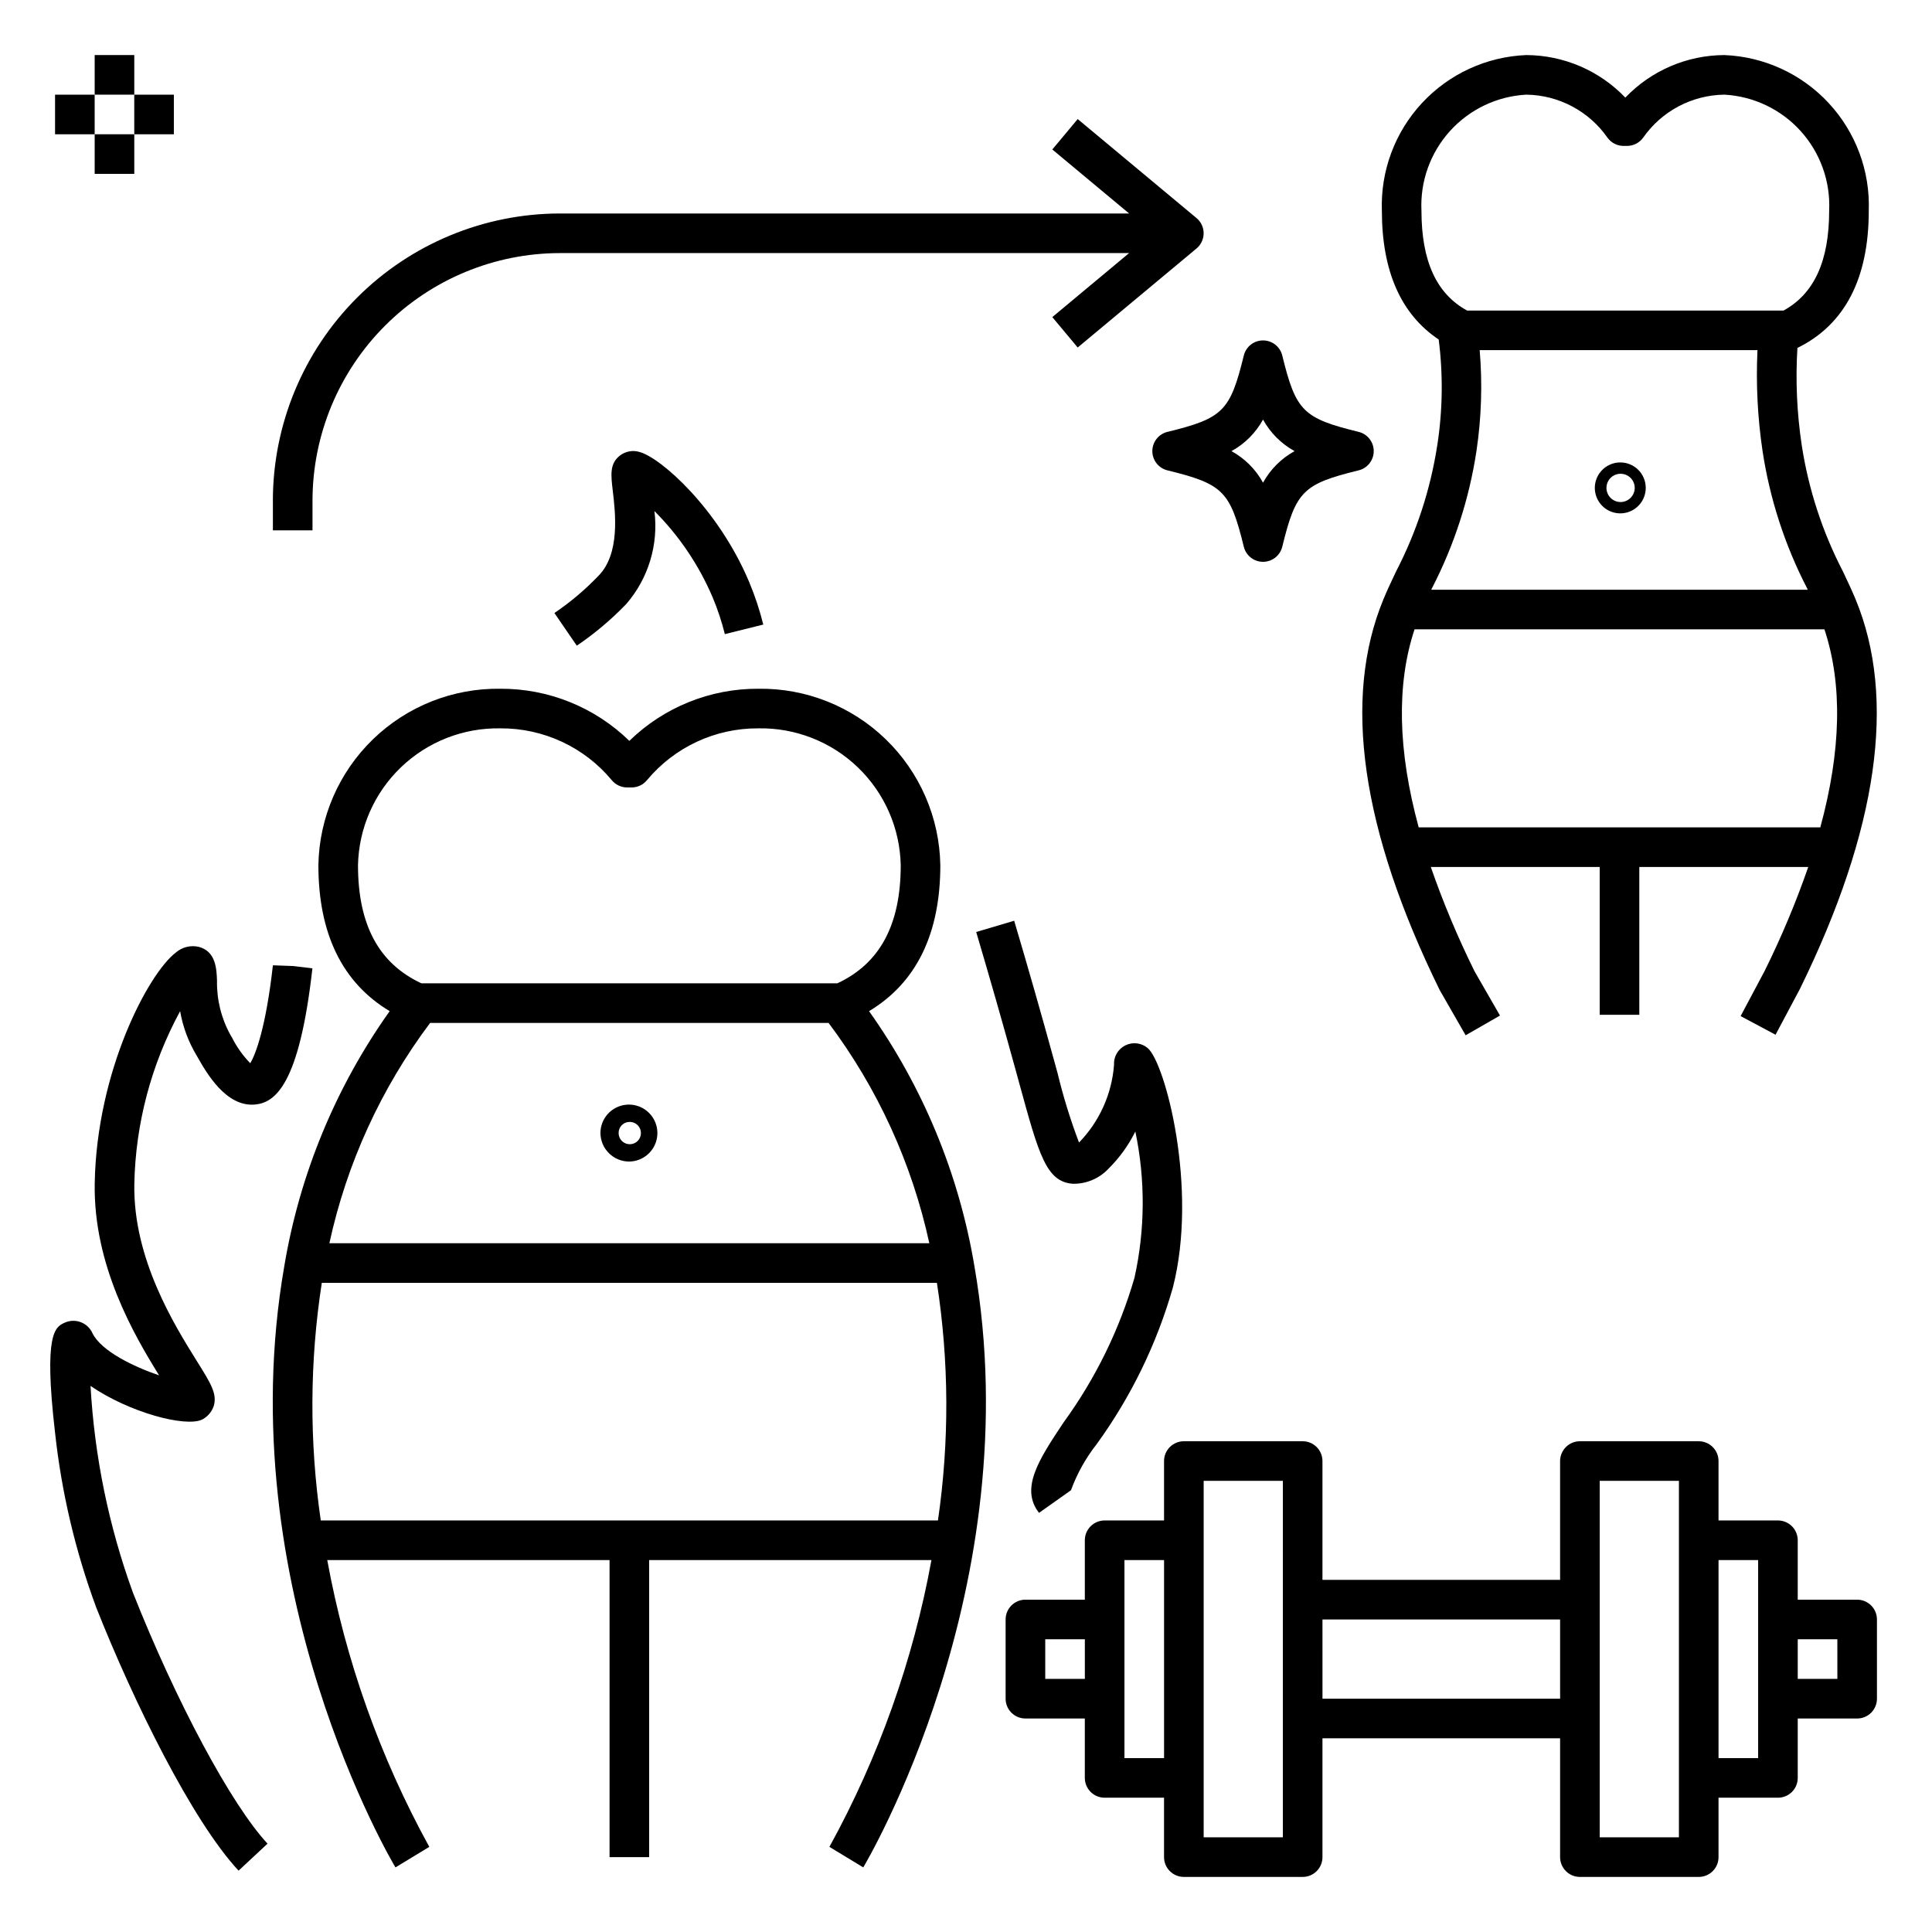
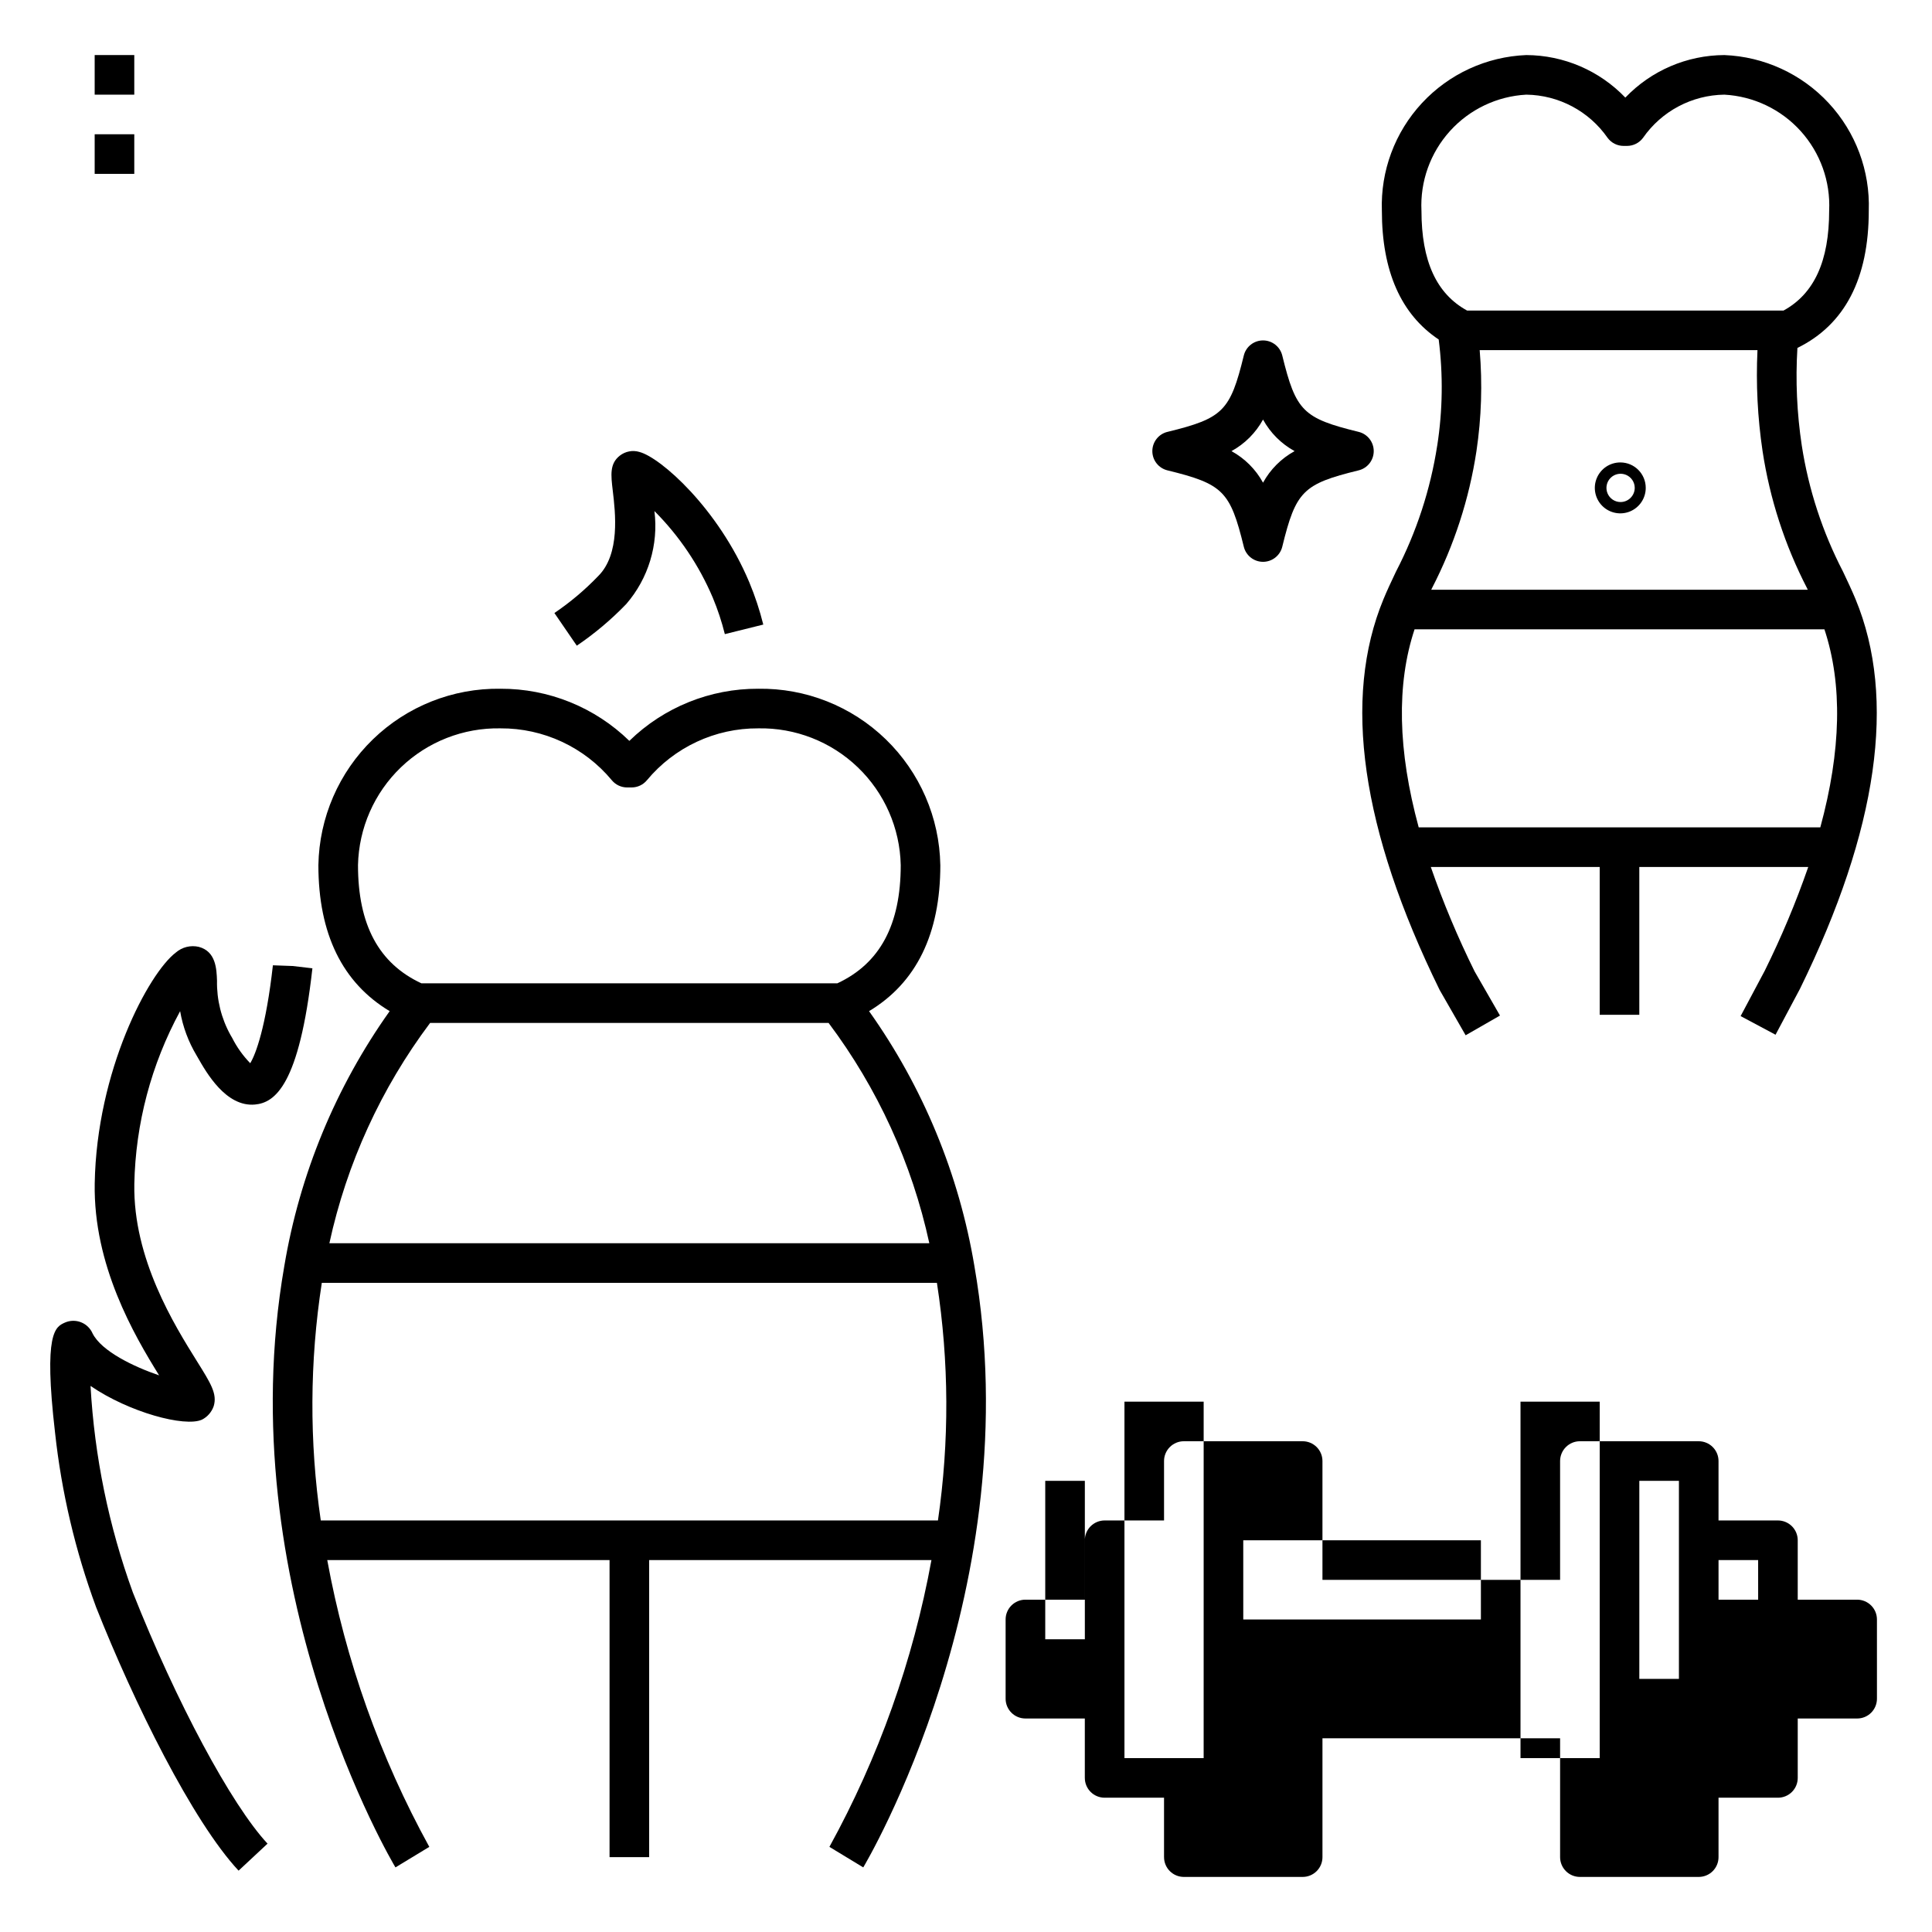
<svg xmlns="http://www.w3.org/2000/svg" fill="#000000" width="800px" height="800px" version="1.1" viewBox="144 144 512 512">
  <g>
-     <path d="m310.78 451.82c3.043-0.047 5.758-1.914 6.891-4.734 1.133-2.824 0.461-6.051-1.707-8.188-2.164-2.133-5.402-2.758-8.207-1.582-2.805 1.172-4.633 3.918-4.633 6.957 0.035 4.195 3.461 7.574 7.656 7.547zm0-10.496c1.207-0.047 2.316 0.641 2.812 1.742 0.492 1.098 0.27 2.387-0.566 3.258-0.836 0.867-2.117 1.141-3.234 0.691-1.117-0.449-1.852-1.535-1.852-2.742-0.027-1.598 1.242-2.918 2.84-2.949z" />
    <path d="m248.8 638.88 8.969-5.441c-13.043-23.715-22.176-49.375-27.043-76h74.812v78.723h10.496v-78.723h74.809c-4.867 26.625-13.996 52.285-27.039 76l8.969 5.441c0.445-0.734 44.266-74.23 29.457-159.34-4.07-24.348-13.621-47.453-27.922-67.574 12.527-7.512 18.891-20.488 18.891-38.703h-0.004c-0.215-12.59-5.414-24.578-14.457-33.34s-21.191-13.582-33.785-13.398c-12.758-0.055-25.031 4.906-34.168 13.816-9.137-8.91-21.406-13.871-34.168-13.816-12.59-0.184-24.738 4.637-33.781 13.398s-14.242 20.75-14.461 33.34c0 18.219 6.363 31.191 18.891 38.703-14.305 20.121-23.852 43.227-27.926 67.574-14.805 85.105 29.012 158.61 29.461 159.34zm143.77-91.938h-163.56c-3.051-20.887-2.957-42.113 0.273-62.977h163.01c3.231 20.863 3.32 42.09 0.273 62.977zm-134.58-131.86h105.59c12.996 17.316 22.102 37.23 26.699 58.387h-158.99c4.598-21.156 13.707-41.07 26.699-58.387zm-19.117-41.82c0.215-9.805 4.309-19.129 11.383-25.922s16.555-10.504 26.363-10.32c11.402-0.07 22.238 4.981 29.52 13.754 1 1.207 2.484 1.906 4.051 1.906h1.199c1.566 0 3.051-0.699 4.047-1.906 7.285-8.773 18.117-13.824 29.52-13.754 9.809-0.184 19.289 3.527 26.363 10.32 7.078 6.793 11.172 16.117 11.383 25.922 0 15.801-5.5 26.062-16.793 31.324h-110.24c-11.297-5.262-16.797-15.523-16.797-31.324z" />
    <path d="m573.43 266.55c-2.734-0.016-5.203 1.621-6.262 4.141-1.055 2.519-0.488 5.426 1.438 7.363s4.832 2.523 7.356 1.484c2.527-1.043 4.176-3.504 4.176-6.238 0.008-3.715-2.992-6.734-6.707-6.75zm0 10.496c-1.512-0.016-2.867-0.941-3.434-2.344-0.566-1.402-0.234-3.008 0.84-4.07 1.078-1.062 2.688-1.375 4.082-0.793 1.395 0.586 2.305 1.949 2.305 3.461-0.016 2.082-1.711 3.758-3.793 3.746z" />
    <path d="m524.88 262.06c-1.797 11.645-5.481 22.918-10.906 33.375-1.246 2.625-2.394 5.055-3.336 7.348-10.906 26.352-5.949 61.102 14.887 103.58l6.883 11.996 9.102-5.227-6.723-11.695c-4.445-8.973-8.324-18.215-11.609-27.676h44.758v39.172h10.496v-39.172h44.77c-3.266 9.406-7.121 18.598-11.543 27.523l-6.379 11.992 9.254 4.941 6.469-12.156c20.68-42.172 25.637-76.922 14.734-103.27-0.953-2.297-2.098-4.727-3.34-7.348l-0.004-0.004c-5.422-10.457-9.105-21.727-10.906-33.371-1.293-8.555-1.684-17.223-1.156-25.863 12.543-6.141 18.91-18.375 18.91-36.379v0.004c0.367-10.539-3.453-20.789-10.625-28.516-7.172-7.727-17.113-12.301-27.648-12.719-9.914 0.039-19.387 4.106-26.242 11.27-6.859-7.164-16.332-11.23-26.246-11.27-10.535 0.418-20.477 4.992-27.648 12.719-7.172 7.727-10.992 17.977-10.625 28.516 0 16.047 5.078 27.488 15.059 34.141v-0.004c1.188 9.34 1.059 18.797-0.383 28.098zm101.53 101.2h-106.44c-5.539-20.344-5.93-37.906-1.098-52.48h108.62c4.836 14.582 4.441 32.16-1.09 52.48zm-3.5-63.336c0.062 0.129 0.102 0.23 0.164 0.359h-99.773c0.059-0.129 0.102-0.23 0.164-0.359 5.894-11.402 9.887-23.695 11.812-36.387 1.32-8.852 1.605-17.824 0.855-26.742h73.617c-0.422 8.938 0.031 17.895 1.348 26.75 1.926 12.688 5.918 24.977 11.812 36.379zm-102.21-100.1c-0.367-7.754 2.352-15.336 7.555-21.094 5.203-5.758 12.473-9.223 20.223-9.645 8.605 0.113 16.625 4.371 21.543 11.434 0.992 1.352 2.566 2.148 4.238 2.148h0.926c1.672 0 3.246-0.797 4.238-2.148 4.918-7.062 12.938-11.32 21.543-11.434 7.75 0.422 15.02 3.887 20.223 9.645 5.203 5.758 7.922 13.34 7.555 21.094 0 13.348-3.957 22.023-12.094 26.477h-83.855c-8.141-4.457-12.094-13.133-12.094-26.477z" />
    <path d="m169.45 569.87c10.035 25.375 25.605 56.828 37.777 69.871l7.676-7.156c-9.578-10.27-24.258-37.645-35.695-66.578-6.391-17.594-10.168-36.031-11.215-54.723 10.199 7 25.027 10.988 29.52 8.941v0.004c1.465-0.742 2.586-2.031 3.121-3.586 0.973-3.246-0.734-5.977-4.473-11.957-5.902-9.461-16.902-27.07-16.562-46.867l-0.004-0.004c0.316-16.031 4.481-31.754 12.141-45.844 0.719 4.141 2.191 8.109 4.348 11.711l0.332 0.574c2.25 3.941 7.457 13.16 15.145 12.457 5.258-0.48 11.742-4.973 15.23-36.102l-5.211-0.609-5.258-0.191c-1.836 16.363-4.551 23.586-6.008 25.949-1.926-1.98-3.539-4.242-4.785-6.711l-0.441-0.754c-2.445-4.402-3.676-9.375-3.578-14.41-0.113-3.094-0.285-7.773-4.844-8.965-2.148-0.492-4.402 0.066-6.066 1.508-7.238 5.488-20.992 31.352-21.5 61.215-0.367 21.66 10.41 40.113 17.062 50.836-6.707-2.281-15.266-6.387-17.629-11.109l-0.004-0.004c-0.586-1.352-1.688-2.418-3.062-2.957-1.371-0.539-2.902-0.512-4.254 0.082-2.547 1.137-5.715 2.551-2.625 29.184 1.715 15.785 5.363 31.301 10.863 46.195z" />
-     <path d="m425.89 520.91c-6.5 9.77-11.629 17.488-6.539 24.012l8.465-5.992c1.613-4.402 3.91-8.523 6.812-12.211 9.09-12.531 15.918-26.559 20.18-41.445 6.781-26.293-2.023-59.688-6.68-63.547l0.004 0.004c-1.668-1.391-4-1.656-5.934-0.68-1.938 0.98-3.106 3.019-2.969 5.184-0.594 7.723-3.875 14.992-9.277 20.547-2.277-6-4.176-12.137-5.68-18.375l-0.98-3.562c-3.406-12.398-6.848-24.445-10.523-36.84l-10.066 2.984c3.652 12.324 7.078 24.312 10.469 36.641l0.973 3.551c5.195 18.969 7.144 26.07 14.238 26.531h0.008c3.566 0.043 6.981-1.426 9.41-4.039 2.887-2.856 5.277-6.172 7.078-9.812 2.68 12.801 2.602 26.023-0.238 38.793-3.988 13.738-10.336 26.684-18.75 38.258z" />
    <path d="m336.09 312.05 10.188-2.531c-0.949-3.812-2.184-7.551-3.695-11.176-8.207-19.602-23.543-33.117-29.121-34.566v-0.004c-1.797-0.539-3.742-0.168-5.215 0.988-2.711 2.137-2.352 5.125-1.859 9.262 0.695 5.863 2 16.789-3.844 22.633h-0.004c-3.516 3.668-7.41 6.953-11.617 9.801l5.934 8.656c4.742-3.211 9.133-6.91 13.105-11.035 5.871-6.785 8.582-15.742 7.469-24.641 6.578 6.59 11.828 14.383 15.465 22.953 1.309 3.137 2.375 6.363 3.195 9.66z" />
-     <path d="m641.41 573.18c0-1.395-0.551-2.727-1.535-3.711s-2.32-1.539-3.711-1.539h-15.746v-15.742c0-1.391-0.551-2.727-1.535-3.711s-2.32-1.539-3.711-1.539h-15.746v-15.742c0.004-1.391-0.551-2.727-1.535-3.711s-2.32-1.539-3.711-1.539h-31.488c-1.395 0-2.727 0.555-3.711 1.539-0.984 0.984-1.539 2.32-1.539 3.711v31.488h-62.977v-31.488c0.004-1.391-0.551-2.727-1.535-3.711s-2.32-1.539-3.711-1.539h-31.488c-1.391 0-2.727 0.555-3.711 1.539s-1.539 2.32-1.535 3.711v15.742h-15.746c-1.391 0-2.727 0.555-3.711 1.539-0.984 0.984-1.539 2.32-1.535 3.711v15.742h-15.746c-1.391 0-2.727 0.555-3.711 1.539s-1.539 2.316-1.535 3.711v20.992c-0.004 1.391 0.551 2.727 1.535 3.711s2.32 1.539 3.711 1.535h15.742v15.742l0.004 0.004c-0.004 1.391 0.551 2.727 1.535 3.711 0.984 0.984 2.32 1.535 3.711 1.535h15.742v15.742l0.004 0.004c-0.004 1.391 0.551 2.727 1.535 3.711s2.32 1.535 3.711 1.535h31.488c1.391 0 2.727-0.551 3.711-1.535s1.539-2.32 1.535-3.711v-31.488h62.977v31.488c0 1.391 0.555 2.727 1.539 3.711 0.984 0.984 2.316 1.535 3.711 1.535h31.488c1.391 0 2.727-0.551 3.711-1.535s1.539-2.32 1.535-3.711v-15.746h15.746c1.391 0 2.727-0.551 3.711-1.535s1.535-2.32 1.535-3.711v-15.746h15.746c1.391 0.004 2.727-0.551 3.711-1.535s1.535-2.32 1.535-3.711zm-220.41 15.742v-10.496h10.496v10.496zm20.992 20.992v-52.48h10.496v52.48zm41.984 20.992h-20.992v-94.465h20.992l-0.004 94.465zm10.496-36.734-0.004-20.992h62.977v20.992zm94.465 36.734h-20.996v-94.465h20.992v94.465zm20.992-20.992h-10.5v-52.48h10.496v52.48zm20.992-20.992h-10.5v-10.496h10.496z" />
-     <path d="m216.32 276.66v7.883h10.496v-7.883c0.02-17.391 6.938-34.062 19.234-46.359s28.969-19.211 46.355-19.23h150.82l-20.352 16.961 6.723 8.062 31.488-26.238 0.004-0.004c1.195-0.996 1.887-2.473 1.887-4.031 0-1.555-0.691-3.031-1.887-4.027l-31.488-26.238-6.727 8.059 20.355 16.961h-150.83c-20.172 0.023-39.512 8.047-53.773 22.309-14.266 14.266-22.289 33.605-22.312 53.777z" />
+     <path d="m641.41 573.18c0-1.395-0.551-2.727-1.535-3.711s-2.32-1.539-3.711-1.539h-15.746v-15.742c0-1.391-0.551-2.727-1.535-3.711s-2.32-1.539-3.711-1.539h-15.746v-15.742c0.004-1.391-0.551-2.727-1.535-3.711s-2.32-1.539-3.711-1.539h-31.488c-1.395 0-2.727 0.555-3.711 1.539-0.984 0.984-1.539 2.32-1.539 3.711v31.488h-62.977v-31.488c0.004-1.391-0.551-2.727-1.535-3.711s-2.32-1.539-3.711-1.539h-31.488c-1.391 0-2.727 0.555-3.711 1.539s-1.539 2.32-1.535 3.711v15.742h-15.746c-1.391 0-2.727 0.555-3.711 1.539-0.984 0.984-1.539 2.32-1.535 3.711v15.742h-15.746c-1.391 0-2.727 0.555-3.711 1.539s-1.539 2.316-1.535 3.711v20.992c-0.004 1.391 0.551 2.727 1.535 3.711s2.32 1.539 3.711 1.535h15.742v15.742l0.004 0.004c-0.004 1.391 0.551 2.727 1.535 3.711 0.984 0.984 2.32 1.535 3.711 1.535h15.742v15.742l0.004 0.004c-0.004 1.391 0.551 2.727 1.535 3.711s2.32 1.535 3.711 1.535h31.488c1.391 0 2.727-0.551 3.711-1.535s1.539-2.32 1.535-3.711v-31.488h62.977v31.488c0 1.391 0.555 2.727 1.539 3.711 0.984 0.984 2.316 1.535 3.711 1.535h31.488c1.391 0 2.727-0.551 3.711-1.535s1.539-2.32 1.535-3.711v-15.746h15.746c1.391 0 2.727-0.551 3.711-1.535s1.535-2.32 1.535-3.711v-15.746h15.746c1.391 0.004 2.727-0.551 3.711-1.535s1.535-2.32 1.535-3.711zm-220.41 15.742v-10.496h10.496v10.496zv-52.48h10.496v52.48zm41.984 20.992h-20.992v-94.465h20.992l-0.004 94.465zm10.496-36.734-0.004-20.992h62.977v20.992zm94.465 36.734h-20.996v-94.465h20.992v94.465zm20.992-20.992h-10.5v-52.48h10.496v52.48zm20.992-20.992h-10.5v-10.496h10.496z" />
    <path d="m504.05 258.45c-14.734-3.609-16.625-5.5-20.234-20.234v0.004c-0.574-2.352-2.68-4.004-5.098-4.004s-4.523 1.652-5.098 4.004c-3.609 14.734-5.5 16.625-20.234 20.234v-0.004c-2.352 0.574-4.004 2.684-4.004 5.102s1.652 4.523 4.004 5.098c14.734 3.609 16.625 5.5 20.234 20.234 0.574 2.352 2.68 4.004 5.098 4.004s4.523-1.652 5.098-4.004c3.609-14.734 5.5-16.625 20.234-20.234 2.352-0.574 4.004-2.68 4.004-5.098s-1.652-4.527-4.004-5.102zm-25.332 13.465c-1.934-3.527-4.836-6.43-8.363-8.363 3.527-1.934 6.43-4.836 8.363-8.363 1.934 3.527 4.836 6.43 8.363 8.363-3.527 1.934-6.43 4.836-8.363 8.363z" />
    <path d="m169.09 158.59h10.496v10.496h-10.496z" />
    <path d="m169.09 179.58h10.496v10.496h-10.496z" />
-     <path d="m179.58 169.09h10.496v10.496h-10.496z" />
-     <path d="m158.59 169.09h10.496v10.496h-10.496z" />
  </g>
</svg>